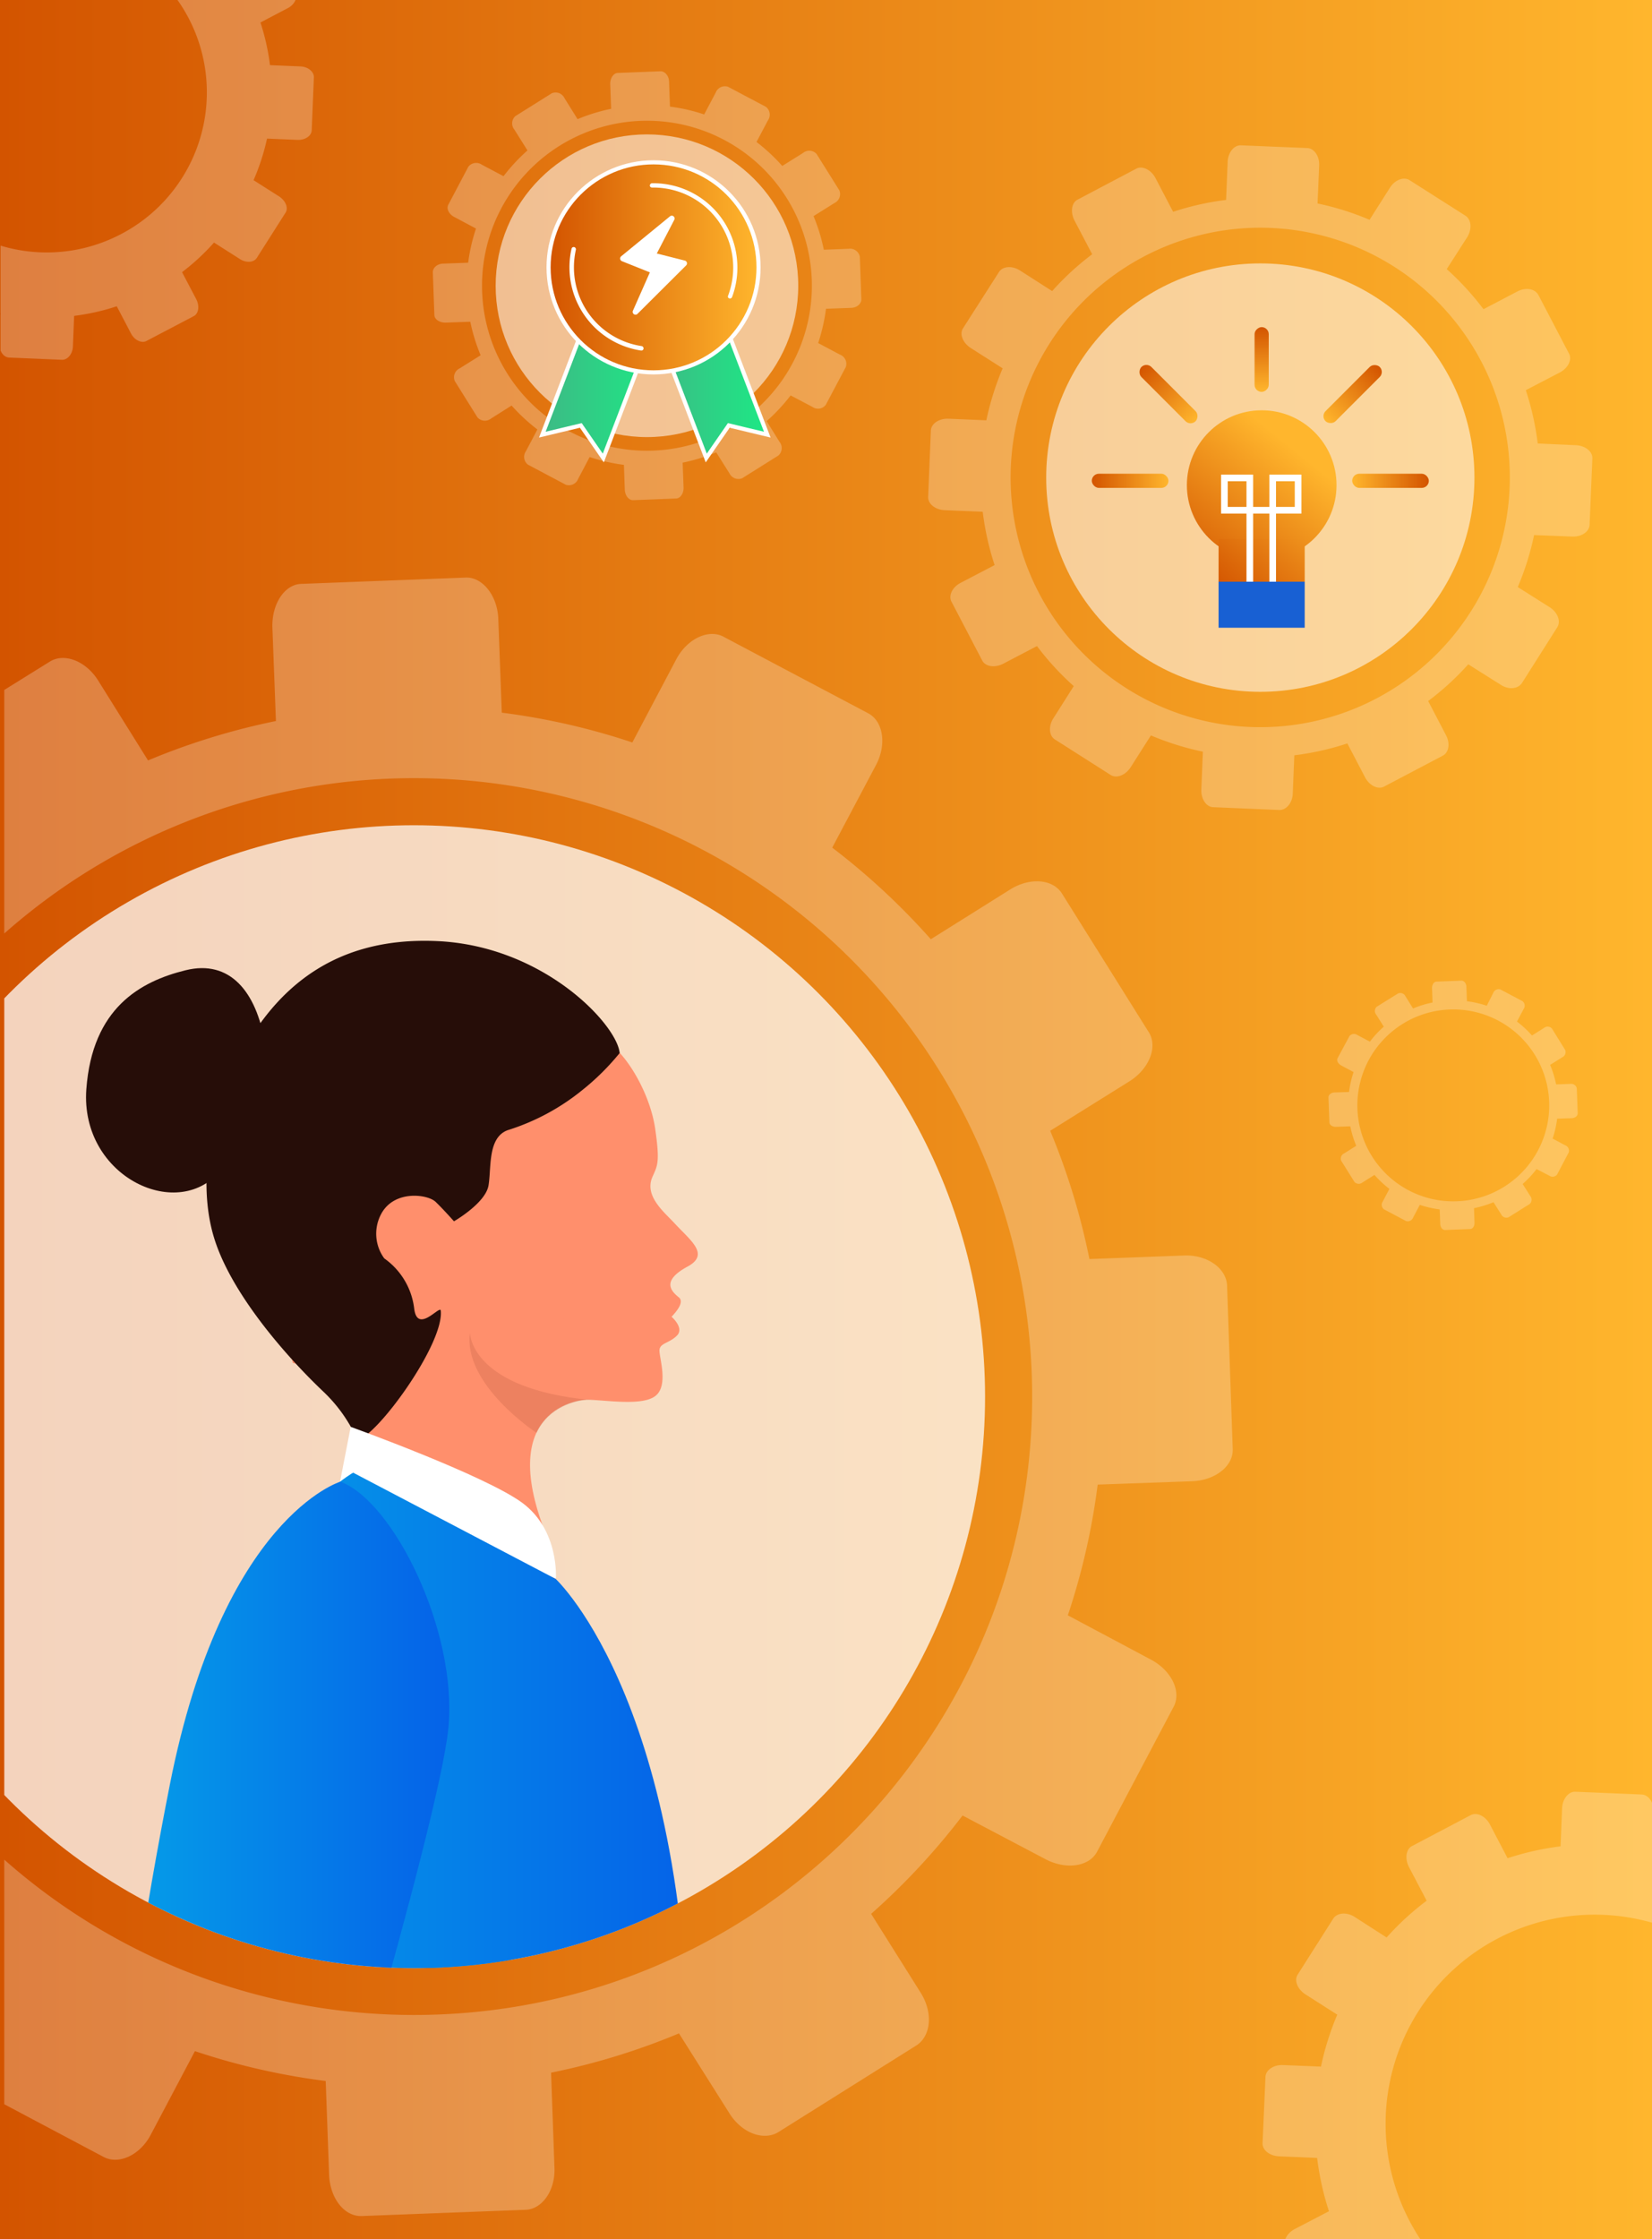
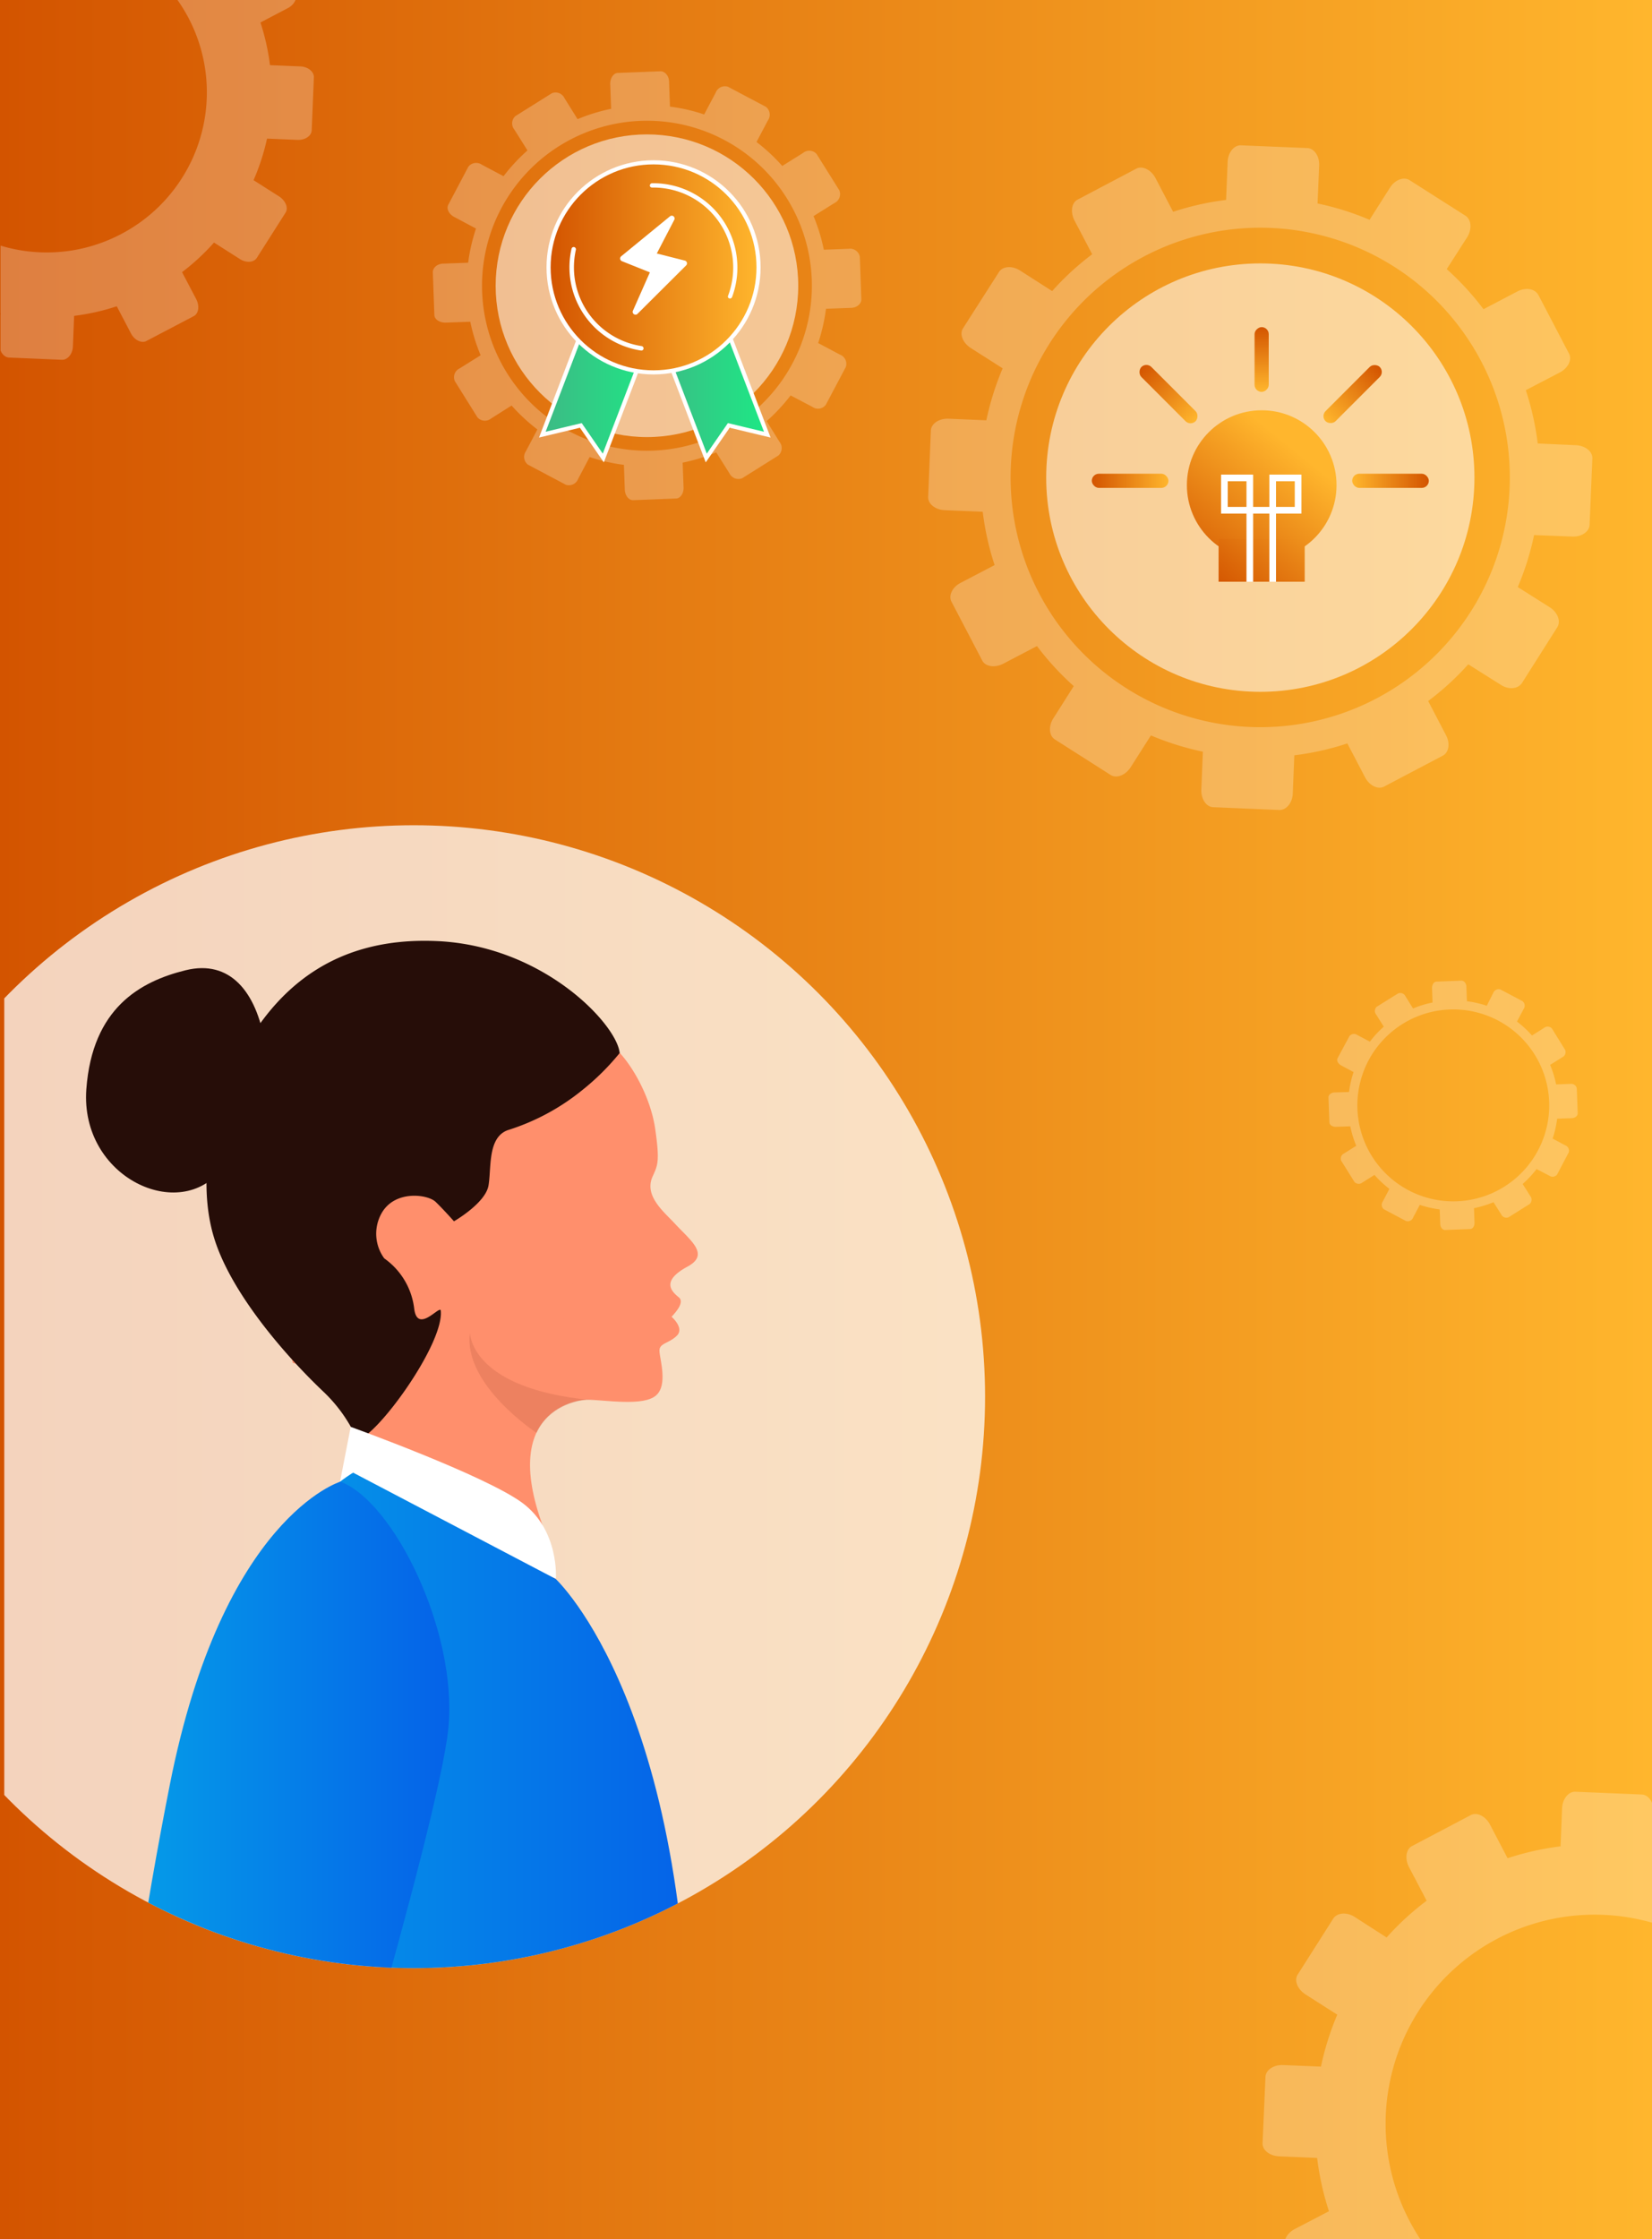
<svg xmlns="http://www.w3.org/2000/svg" xmlns:xlink="http://www.w3.org/1999/xlink" viewBox="0 0 310 420">
  <rect x="0" y="0" width="310" height="420" fill="#333333" stroke="none" />
  <defs>
    <style>.cls-1,.cls-9{fill:none;}.cls-2{isolation:isolate;}.cls-3{fill:url(#linear-gradient);}.cls-16,.cls-24,.cls-4,.cls-5{fill:#fff;}.cls-33,.cls-4{opacity:0.25;}.cls-5{opacity:0.55;}.cls-6{fill:url(#linear-gradient-2);}.cls-7{fill:url(#linear-gradient-3);}.cls-8{fill:#1860d3;}.cls-27,.cls-28,.cls-29,.cls-9{stroke:#fff;stroke-miterlimit:10;}.cls-9{stroke-width:1.25px;}.cls-10{fill:url(#linear-gradient-4);}.cls-11{fill:url(#linear-gradient-5);}.cls-12{fill:url(#linear-gradient-6);}.cls-13{fill:url(#linear-gradient-7);}.cls-14{fill:url(#linear-gradient-8);}.cls-15{clip-path:url(#clip-path);}.cls-16{opacity:0.74;}.cls-17{clip-path:url(#clip-path-2);}.cls-18{fill:#ff8f6c;}.cls-19{fill:#260d08;}.cls-20{opacity:0.3;mix-blend-mode:multiply;}.cls-21{fill:#f7b799;}.cls-22{fill:#c16042;}.cls-23{fill:url(#linear-gradient-9);}.cls-25{fill:url(#linear-gradient-10);}.cls-26{fill:url(#linear-gradient-11);}.cls-27,.cls-28,.cls-29{stroke-width:0.77px;}.cls-27{fill:url(#linear-gradient-12);}.cls-28{fill:url(#linear-gradient-13);}.cls-29{fill:url(#linear-gradient-14);}.cls-30{clip-path:url(#clip-path-3);}.cls-31{clip-path:url(#clip-path-4);}.cls-32{clip-path:url(#clip-path-5);}</style>
    <linearGradient id="linear-gradient" y1="210" x2="310" y2="210" gradientUnits="userSpaceOnUse">
      <stop offset="0" stop-color="#d35400" />
      <stop offset="1" stop-color="#ffb62d" />
    </linearGradient>
    <linearGradient id="linear-gradient-2" x1="222.51" y1="108.61" x2="242.46" y2="83.95" xlink:href="#linear-gradient" />
    <linearGradient id="linear-gradient-3" x1="230.94" y1="112.3" x2="248.45" y2="90.66" xlink:href="#linear-gradient" />
    <linearGradient id="linear-gradient-4" x1="204.88" y1="90.19" x2="219.27" y2="90.19" xlink:href="#linear-gradient" />
    <linearGradient id="linear-gradient-5" x1="2050.71" y1="-1071.53" x2="2065.09" y2="-1071.53" gradientTransform="translate(-1838.63 1145.45)" xlink:href="#linear-gradient" />
    <linearGradient id="linear-gradient-6" x1="-562.16" y1="90.19" x2="-547.78" y2="90.19" gradientTransform="matrix(1, 0, 0, -1, 815.89, 180.38)" xlink:href="#linear-gradient" />
    <linearGradient id="linear-gradient-7" x1="1508.26" y1="-529.08" x2="1522.64" y2="-529.08" gradientTransform="matrix(1, 0, 0, -1, -1261.63, -455.16)" xlink:href="#linear-gradient" />
    <linearGradient id="linear-gradient-8" x1="2569.28" y1="-3192.96" x2="2581.43" y2="-3192.96" gradientTransform="translate(-2338.6 3260.4)" xlink:href="#linear-gradient" />
    <clipPath id="clip-path">
      <rect class="cls-1" x="0.79" y="105.69" width="241.21" height="325.38" transform="translate(242.8 536.76) rotate(180)" />
    </clipPath>
    <clipPath id="clip-path-2">
      <circle class="cls-1" cx="77.66" cy="261.99" r="107.19" />
    </clipPath>
    <linearGradient id="linear-gradient-9" x1="1151.75" y1="409.34" x2="1152.86" y2="611.48" gradientTransform="matrix(-1, 0, 0, 1, 1253.32, 0)" gradientUnits="userSpaceOnUse">
      <stop offset="0" stop-color="#007ac3" />
      <stop offset="1" stop-color="#0057a2" />
    </linearGradient>
    <linearGradient id="linear-gradient-10" x1="36.53" y1="399.6" x2="130.13" y2="399.6" gradientUnits="userSpaceOnUse">
      <stop offset="0" stop-color="#05a1e8" />
      <stop offset="1" stop-color="#0562e8" />
    </linearGradient>
    <linearGradient id="linear-gradient-11" x1="20.52" y1="400.29" x2="84.25" y2="400.29" xlink:href="#linear-gradient-10" />
    <linearGradient id="linear-gradient-12" x1="101.77" y1="70.57" x2="123.27" y2="70.57" gradientUnits="userSpaceOnUse">
      <stop offset="0" stop-color="#3dba85" />
      <stop offset="1" stop-color="#1de885" />
    </linearGradient>
    <linearGradient id="linear-gradient-13" x1="122.47" y1="70.57" x2="143.98" y2="70.57" xlink:href="#linear-gradient-12" />
    <linearGradient id="linear-gradient-14" x1="102.94" y1="50.15" x2="142.34" y2="50.15" xlink:href="#linear-gradient" />
    <clipPath id="clip-path-3">
      <rect class="cls-1" x="211.29" y="316.55" width="98.71" height="103.45" />
    </clipPath>
    <clipPath id="clip-path-4">
      <rect class="cls-1" x="0.11" width="79.4" height="83.21" transform="translate(79.62 83.21) rotate(180)" />
    </clipPath>
    <clipPath id="clip-path-5">
      <polygon class="cls-1" points="-20 122.01 -20 200.1 -71.85 226.46 -101.88 238.66 -128.43 180.14 -103.24 164.84 -20 122.01" />
    </clipPath>
  </defs>
  <g class="cls-2">
    <g id="Layer_1" data-name="Layer 1">
      <rect class="cls-3" width="310" height="420" />
      <path class="cls-4" d="M159.23,46.67l-4.64.17a33.56,33.56,0,0,0-1.93-6.3l3.92-2.45a1.86,1.86,0,0,0,.92-2.39l-4.26-6.81a1.85,1.85,0,0,0-2.56-.19l-3.89,2.43a34.3,34.3,0,0,0-4.83-4.5l2.15-4.06a1.87,1.87,0,0,0-.38-2.53l-7.13-3.77a1.86,1.86,0,0,0-2.3,1.11l-2.16,4.09A33.45,33.45,0,0,0,125.72,20l-.17-4.63c0-1.14-.78-2-1.59-2l-8,.31c-.84,0-1.48,1-1.45,2.11l.17,4.62a34.34,34.34,0,0,0-6.3,1.94l-2.45-3.93a1.84,1.84,0,0,0-2.38-.93l-6.84,4.29a1.84,1.84,0,0,0-.18,2.54l2.45,3.9a34.23,34.23,0,0,0-4.49,4.83l-4.08-2.16a1.86,1.86,0,0,0-2.52.38l-3.76,7.12c-.4.74.09,1.77,1.11,2.31l4.08,2.17a34.13,34.13,0,0,0-1.47,6.41l-4.63.17c-1.14,0-2,.76-2,1.61l.29,8c0,.84,1,1.48,2.1,1.46l4.64-.17a34.24,34.24,0,0,0,1.94,6.29l-3.93,2.46a1.83,1.83,0,0,0-.91,2.39l4.25,6.81a1.87,1.87,0,0,0,2.56.2L96,76.07a34.86,34.86,0,0,0,4.84,4.49l-2.15,4.08a1.84,1.84,0,0,0,.38,2.52l7.11,3.77a1.86,1.86,0,0,0,2.31-1.1l2.16-4.1a34.33,34.33,0,0,0,6.43,1.47l.16,4.62c.05,1.15.75,2.05,1.61,2l8-.31c.83,0,1.48-1,1.42-2.09l-.17-4.64a33.33,33.33,0,0,0,6.3-1.93l2.47,3.92a1.88,1.88,0,0,0,2.4.94l6.8-4.27a1.87,1.87,0,0,0,.2-2.57L143.86,79a33.72,33.72,0,0,0,4.5-4.83l4.08,2.15a1.83,1.83,0,0,0,2.52-.38l3.76-7.1a1.85,1.85,0,0,0-1.1-2.32l-4.09-2.17A34.39,34.39,0,0,0,155,57.92l4.63-.17c1.15,0,2-.75,2-1.59l-.28-8A1.87,1.87,0,0,0,159.23,46.67Zm-6.9,5.8a30.95,30.95,0,1,1-32.08-29.8A30.93,30.93,0,0,1,152.33,52.47Z" />
      <path class="cls-4" d="M294.7,203.31l-2.69.1a19.44,19.44,0,0,0-1.13-3.66l2.29-1.43a1.08,1.08,0,0,0,.53-1.39l-2.48-4a1.08,1.08,0,0,0-1.49-.11l-2.25,1.42a20,20,0,0,0-2.82-2.62l1.26-2.36a1.08,1.08,0,0,0-.23-1.47l-4.14-2.19a1.09,1.09,0,0,0-1.34.64L279,188.66a19.42,19.42,0,0,0-3.73-.85l-.1-2.69c0-.66-.46-1.19-.93-1.17l-4.68.18c-.48,0-.85.56-.84,1.23l.1,2.69a18.92,18.92,0,0,0-3.66,1.12l-1.42-2.29a1.08,1.08,0,0,0-1.39-.53l-4,2.49a1.06,1.06,0,0,0-.11,1.47l1.43,2.27a19.28,19.28,0,0,0-2.61,2.81l-2.37-1.25a1.08,1.08,0,0,0-1.47.22L251,198.49c-.23.44.06,1,.65,1.35L254,201.1a19.09,19.09,0,0,0-.85,3.73l-2.69.09c-.67,0-1.19.45-1.17.94l.17,4.66c0,.49.57.86,1.23.85l2.69-.1a20.42,20.42,0,0,0,1.12,3.66l-2.28,1.43a1.07,1.07,0,0,0-.53,1.39l2.47,3.95a1.09,1.09,0,0,0,1.49.12l2.27-1.43a20.4,20.4,0,0,0,2.8,2.62l-1.24,2.37a1.07,1.07,0,0,0,.22,1.46l4.13,2.19a1.07,1.07,0,0,0,1.34-.64l1.26-2.38a19.42,19.42,0,0,0,3.73.85l.1,2.69c0,.67.44,1.19.94,1.17l4.67-.18c.48,0,.86-.56.82-1.22l-.09-2.69a20.42,20.42,0,0,0,3.66-1.12l1.43,2.27a1.09,1.09,0,0,0,1.4.55l3.95-2.48a1.1,1.1,0,0,0,.12-1.5l-1.43-2.26a19.73,19.73,0,0,0,2.61-2.8l2.38,1.24a1.08,1.08,0,0,0,1.47-.21l2.18-4.14a1.08,1.08,0,0,0-.64-1.34l-2.38-1.27a19.09,19.09,0,0,0,.85-3.73l2.69-.09c.67,0,1.19-.44,1.17-.93l-.17-4.67A1.07,1.07,0,0,0,294.7,203.31Zm-4,3.37a18,18,0,1,1-18.65-17.32A18,18,0,0,1,290.7,206.68Z" />
      <circle class="cls-5" cx="236.5" cy="89.59" r="40.18" />
      <circle class="cls-5" cx="121.4" cy="53.6" r="28.39" />
      <circle class="cls-6" cx="236.76" cy="91" r="14.04" />
      <rect class="cls-7" x="228.67" y="101.12" width="16.16" height="8" />
-       <rect class="cls-8" x="228.67" y="109.12" width="16.16" height="8.63" />
      <polyline class="cls-9" points="238.82 109.12 238.82 89.65 243.59 89.65 243.59 95.71 236.67 95.71 229.76 95.71 229.76 89.65 234.53 89.65 234.53 109.12" />
      <rect class="cls-10" x="204.88" y="88.86" width="14.38" height="2.66" rx="1.33" />
      <rect class="cls-11" x="212.08" y="72.59" width="14.38" height="2.66" rx="1.33" transform="translate(116.49 -133.39) rotate(45)" />
      <rect class="cls-12" x="253.73" y="88.86" width="14.38" height="2.66" rx="1.33" transform="translate(521.85 180.38) rotate(-180)" />
      <rect class="cls-13" x="246.63" y="72.59" width="14.38" height="2.66" rx="1.33" transform="translate(485.57 -53.29) rotate(135)" />
      <rect class="cls-14" x="230.68" y="66.11" width="12.15" height="2.66" rx="1.33" transform="translate(304.19 -169.32) rotate(90)" />
      <g class="cls-15">
        <circle class="cls-16" cx="77.66" cy="261.99" r="107.19" />
-         <path class="cls-4" d="M222.17,235.51l-17.74.66a128,128,0,0,0-7.36-24.06l15-9.36c3.6-2.33,5.22-6.41,3.5-9.13l-16.28-26c-1.73-2.77-6.09-3.08-9.78-.74l-14.84,9.3A130.79,130.79,0,0,0,156.17,159l8.24-15.55c2-3.82,1.33-8.14-1.47-9.64l-27.22-14.4c-2.76-1.44-6.74.37-8.8,4.23l-8.26,15.63a128.64,128.64,0,0,0-24.5-5.59L93.5,116c-.18-4.33-3-7.78-6.09-7.66l-30.75,1.18c-3.19,0-5.64,3.68-5.55,8.07l.67,17.66a128.72,128.72,0,0,0-24,7.39l-9.37-15c-2.28-3.66-6.38-5.25-9.1-3.51L-16.87,140.4c-2.72,1.74-3,6-.68,9.71L-8.2,165a129.81,129.81,0,0,0-17.15,18.46l-15.59-8.24c-3.79-2-8.14-1.37-9.64,1.43l-14.37,27.21c-1.5,2.83.37,6.75,4.26,8.82L-45.11,221a129.17,129.17,0,0,0-5.62,24.53l-17.68.64c-4.38.12-7.81,2.9-7.64,6.13l1.11,30.65c.11,3.21,3.69,5.64,8,5.56l17.73-.65a128.8,128.8,0,0,0,7.38,24.06l-15,9.4c-3.62,2.26-5.27,6.41-3.5,9.13l16.25,26c1.8,2.7,6.11,3.06,9.78.74l14.88-9.35A130,130,0,0,0-.91,365l-8.21,15.58c-2,3.8-1.39,8.13,1.45,9.64l27.16,14.4c2.87,1.48,6.84-.42,8.81-4.21l8.28-15.66a127.72,127.72,0,0,0,24.54,5.6L61.76,408c.19,4.37,2.87,7.82,6.15,7.68l30.71-1.17c3.14-.09,5.65-3.7,5.42-8l-.63-17.72a128.44,128.44,0,0,0,24-7.37l9.44,14.95c2.3,3.72,6.37,5.25,9.16,3.6l26-16.32c2.71-1.8,3.09-6.12.78-9.82L163.47,359a130.35,130.35,0,0,0,17.16-18.45l15.59,8.21c3.83,2,8.16,1.41,9.66-1.44l14.35-27.16c1.51-2.83-.37-6.78-4.23-8.84L200.38,303a128.27,128.27,0,0,0,5.6-24.52l17.67-.63c4.4-.14,7.84-2.87,7.67-6.1l-1.06-30.69C230.06,237.82,226.46,235.33,222.17,235.51Zm-28.56,22.25c2.29,64.07-47.74,117.89-111.72,120.13A116,116,0,1,1,193.61,257.76Z" />
      </g>
      <g class="cls-17">
        <path class="cls-18" d="M113.78,195.31c4,2.52,8.23,10,9.16,16.39s.44,6.91-.51,9.06c-1.56,3.57,2.13,6.53,4.12,8.67,3,3.27,6.74,5.84,2.46,8.16-4.82,2.61-3.21,4.51-1.62,5.77,1.16.95-.78,3-1.37,3.64,0,0,2.45,2.09,1,3.54s-3.22,1.37-3.27,2.75,1.74,6.61-.76,8.56-9.37.76-13,.69a19.79,19.79,0,0,0-12,4.59c-1.75,1.61.94,4.65-.55,6.07-7.51,7.26-16.79,9.16-28.22-5-4.33-5.37,1.85-19.33,2.27-19.72s24.29-34.37,24.29-34.37Z" />
        <path class="cls-18" d="M54.93,255.65s13.39,3.44,12.91,9.15c-.73,9.55-6.44,25.51-9.44,25.9-4.81.61,61,33.51,52.18,19.48-7-11.14-5.66-15-10.4-27.67-.79-2.07-4.29-6-2.84-9.41,10-23.34,17.51-67.55,17.51-67.55L95.57,195.34s-49.93,24.9-48.77,25.11S54.93,255.65,54.93,255.65Z" />
        <path class="cls-19" d="M116.28,197.53c-.48-5.32-14.23-20.1-34.24-21S48.5,186,40.8,207.92c0,0-4.23,12.9-.55,24.52,3.15,10,12.9,21.46,20.47,28.64a28.16,28.16,0,0,1,6.34,9c3.64-.6,16.3-18,15.65-24.24-.13-1.13-4.45,4.56-5-.49a13.46,13.46,0,0,0-5.6-9.3,7.83,7.83,0,0,1-.59-8.32c2.42-4.57,8.72-3.73,10.22-2.29s3.45,3.65,3.45,3.65,5.92-3.4,6.48-6.72-.2-9,3.62-10.38a42.09,42.09,0,0,0,13.95-7.49A45.87,45.87,0,0,0,116.28,197.53Z" />
        <path class="cls-18" d="M110,262.54s-16.15.64-8.46,22.79-31.63-4.51-31.63-4.51L93.59,255.1Z" />
        <g class="cls-20">
          <path class="cls-21" d="M88.18,250s0-.08,0-.12Z" />
          <path class="cls-22" d="M88.18,250c-1.3,9.75,12.49,18.76,12.51,18.78,2.41-5.11,7.64-6,9-6.17.1,0,.23,0,.35,0,.79,0,1.76.1,2.8.17C89.54,261.14,88.25,251.25,88.18,250Z" />
        </g>
        <path class="cls-19" d="M49.7,195.58C48.08,186,43.12,179.94,34.82,182c-8.51,2.1-17.5,7.08-18.62,22.32C15,220.9,33.85,229.57,41.66,219.18S49.7,195.58,49.7,195.58Z" />
-         <path class="cls-23" d="M129.23,430.52c-39.22,0-55.08-83.68-55.08-83.68l55.06,52.6C128.81,404.72,129,416.13,129.23,430.52Z" />
        <path class="cls-24" d="M63.81,277.93l2-10.28s25.23,9.1,32.21,14.26,6.29,14.25,6.29,14.25Z" />
        <path class="cls-25" d="M44,440.32c-.75,16.56-5.52,58.69-7,76.6.27.1,21.49,8.29,93.09,5.45,0-3.91,0-8,0-12.57,0-38.56-1-101.72-.82-111.63,1.64-77.41-25-102-25-102l-38-19.93s-31.07,17.56-29.71,75.63C37.08,373.34,45.9,398.05,44,440.32Z" />
        <path class="cls-21" d="M61.32,281.91C38.73,294.06,34.77,334.76,30.41,384.1s-4.92,48.7.39,71.95,19.29,68.69,17.69,76.46-2.77,21.59,6.23,25.94c12,5.79,27.71,3.07,25.11.47-3.15-3.15-8.44-9.18-8.9-12.75-.27-2.18,10.47,10.89,12.31,7.11.2-.4-1.79-3.08-3.27-5.61-2.55-4.35-5.53-9.5-7.25-10.69-5.34-3.7-8-7.25-10-14.61s-5.06-73.59-7.83-88.85l25.88-97.17S93.54,301.73,61.32,281.91Z" />
        <path class="cls-26" d="M41,522.49s17.32,1.14,27.29-2.66c0,0-7-75.89-12-91.5,0,0,26.09-86,27.85-104.21s-10.36-42.55-20.27-46.19c0,0-22.08,6.64-32,56.83S19.9,420.09,20.66,425.63,41,522.49,41,522.49Z" />
      </g>
      <polygon class="cls-27" points="113.21 85.91 108.99 79.8 101.77 81.53 111.83 55.23 123.28 59.62 113.21 85.91" />
      <polygon class="cls-28" points="132.53 85.91 136.76 79.8 143.98 81.53 133.92 55.23 122.47 59.62 132.53 85.91" />
      <circle class="cls-29" cx="122.64" cy="50.15" r="19.7" />
      <path class="cls-24" d="M122.64,34.37h-.3A.43.43,0,0,0,122,35h0a.44.44,0,0,0,.36.18h.28a15,15,0,0,1,14,20.25.42.42,0,0,0,0,.39h0a.42.42,0,0,0,.73-.09,15.57,15.57,0,0,0,1-5.61A15.77,15.77,0,0,0,122.64,34.37ZM107.7,50.15a15.5,15.5,0,0,1,.36-3.29.39.39,0,0,0-.06-.33h0a.41.41,0,0,0-.75.14,15.34,15.34,0,0,0-.39,3.48,15.78,15.78,0,0,0,13.42,15.6.41.41,0,0,0,.4-.65h0a.41.41,0,0,0-.28-.18A14.94,14.94,0,0,1,107.7,50.15Z" />
      <path class="cls-24" d="M125.71,40.59l-9.15,7.49a.54.54,0,0,0,.14.91l5.25,2.1-3.17,7.17a.53.53,0,0,0,.87.59l9.11-9.07a.54.54,0,0,0-.25-.9l-5.26-1.33,3.27-6.3A.53.53,0,0,0,125.71,40.59Z" />
      <path class="cls-4" d="M284.74,54.67,278.38,58a52.6,52.6,0,0,0-6.9-7.52l3.85-6c.91-1.48.79-3.26-.31-4l-10.5-6.68c-1.11-.71-2.77-.07-3.71,1.43l-3.81,6a51.91,51.91,0,0,0-9.76-3.06l.3-7.13c.08-1.75-.93-3.21-2.22-3.27l-12.47-.51c-1.26-.05-2.4,1.31-2.48,3.08l-.29,7.16a52,52,0,0,0-9.94,2.23l-3.33-6.36c-.82-1.55-2.46-2.32-3.57-1.74l-11,5.8c-1.16.57-1.42,2.33-.62,3.92l3.33,6.34a51.49,51.49,0,0,0-7.51,6.91l-6.05-3.87c-1.48-.94-3.25-.8-3.94.31L180.7,61.6c-.69,1.11,0,2.73,1.45,3.67l6,3.82a52.79,52.79,0,0,0-3.06,9.75l-7.13-.3c-1.74-.06-3.22.92-3.28,2.21l-.51,12.46c-.05,1.3,1.32,2.41,3.1,2.49l7.14.3a52.19,52.19,0,0,0,2.23,10l-6.36,3.32c-1.58.8-2.35,2.42-1.72,3.57l5.75,11c.6,1.16,2.34,1.42,3.91.63l6.37-3.33a52,52,0,0,0,6.9,7.51l-3.84,6.06c-.93,1.46-.81,3.26.31,3.95l10.49,6.68c1.12.67,2.76,0,3.7-1.44l3.82-6a52.76,52.76,0,0,0,9.75,3.05l-.29,7.13c-.06,1.75.92,3.22,2.21,3.28l12.46.53c1.3,0,2.43-1.35,2.49-3.08l.29-7.18a52.09,52.09,0,0,0,9.95-2.23l3.32,6.35c.83,1.57,2.42,2.36,3.59,1.74l11-5.79c1.14-.58,1.42-2.34.59-3.87l-3.33-6.38a52,52,0,0,0,7.52-6.89l6.06,3.82c1.49,1,3.25.81,4-.28l6.66-10.51c.68-1.13.06-2.77-1.43-3.73l-6-3.79a52,52,0,0,0,3.06-9.75l7.14.28c1.75.08,3.23-.9,3.28-2.21L298.81,86c.06-1.3-1.32-2.41-3.09-2.49l-7.16-.32a52.89,52.89,0,0,0-2.24-10l6.36-3.31c1.58-.82,2.37-2.42,1.74-3.57l-5.75-11C288,54.14,286.29,53.86,284.74,54.67ZM278,67.88a46.84,46.84,0,1,1-63.25-19.81A46.82,46.82,0,0,1,278,67.88Z" />
      <g class="cls-30">
        <path class="cls-4" d="M347.47,363.49l-6.37,3.34a52.53,52.53,0,0,0-6.89-7.52l3.85-6c.91-1.48.79-3.25-.32-3.95l-10.49-6.68c-1.12-.71-2.77-.06-3.71,1.44l-3.81,6A52.65,52.65,0,0,0,310,347l.3-7.12c.07-1.75-.93-3.21-2.22-3.27l-12.47-.52c-1.26-.05-2.4,1.31-2.48,3.08l-.29,7.16a52.76,52.76,0,0,0-9.94,2.23l-3.33-6.36c-.82-1.55-2.46-2.32-3.57-1.73l-11,5.79c-1.16.58-1.42,2.33-.62,3.93l3.33,6.34a51.43,51.43,0,0,0-7.51,6.9l-6-3.86c-1.48-.94-3.26-.81-4,.3l-6.7,10.54c-.69,1.11,0,2.73,1.44,3.67l6,3.83a52.69,52.69,0,0,0-3.06,9.74l-7.14-.29c-1.73-.07-3.21.92-3.27,2.2L236.92,402c-.06,1.3,1.32,2.4,3.1,2.48l7.14.3a52.76,52.76,0,0,0,2.22,10L243,418.1c-1.58.81-2.36,2.42-1.72,3.57l5.75,11c.6,1.15,2.33,1.41,3.91.63l6.37-3.33a53.06,53.06,0,0,0,6.9,7.51l-3.84,6.05c-.93,1.46-.81,3.27.31,3.95l10.48,6.68c1.13.68,2.77.06,3.71-1.43l3.81-6a53.12,53.12,0,0,0,9.76,3.06l-.29,7.13c-.07,1.74.91,3.21,2.21,3.27l12.46.53c1.3,0,2.42-1.35,2.48-3.08l.3-7.17a51.37,51.37,0,0,0,9.95-2.24l3.32,6.35c.83,1.57,2.41,2.36,3.59,1.74l11-5.79c1.14-.58,1.42-2.33.59-3.87l-3.33-6.37a52.6,52.6,0,0,0,7.52-6.9l6.06,3.83c1.49,1,3.24.81,4-.29l6.66-10.5c.68-1.13.06-2.78-1.43-3.73l-6-3.8a52.69,52.69,0,0,0,3.06-9.74l7.14.28c1.75.07,3.23-.91,3.28-2.21l.51-12.44c.06-1.3-1.32-2.42-3.09-2.5l-7.17-.32a52,52,0,0,0-2.23-9.94l6.35-3.32c1.59-.82,2.37-2.41,1.75-3.57l-5.75-11C350.76,363,349,362.68,347.47,363.49ZM334,380.23A39.22,39.22,0,1,1,281,363.65,39.2,39.2,0,0,1,334,380.23Z" />
      </g>
      <g class="cls-31">
        <path class="cls-4" d="M-30,45.45l5.12-2.68a41.49,41.49,0,0,0,5.55,6l-3.1,4.86c-.73,1.19-.63,2.62.26,3.18l8.44,5.38c.9.57,2.22.05,3-1.16l3.07-4.82A42.21,42.21,0,0,0,.13,58.71L-.1,64.44C-.16,65.85.64,67,1.68,67.07l10,.42c1,0,1.93-1.06,2-2.48l.23-5.76a41.77,41.77,0,0,0,8-1.8l2.68,5.12c.65,1.25,2,1.87,2.87,1.4l8.88-4.66c.93-.47,1.14-1.88.5-3.16l-2.68-5.1a42,42,0,0,0,6-5.55l4.87,3.1c1.19.76,2.61.65,3.17-.24l5.39-8.48c.56-.89,0-2.2-1.16-3l-4.85-3.08A42.21,42.21,0,0,0,50.11,26l5.74.24c1.4.05,2.59-.74,2.64-1.78l.41-10c0-1-1.06-1.93-2.5-2l-5.74-.24a41.84,41.84,0,0,0-1.79-8L54,1.53c1.27-.65,1.9-1.95,1.39-2.88l-4.63-8.86c-.48-.93-1.88-1.14-3.14-.51L42.47-8a41.49,41.49,0,0,0-5.55-6L40-18.95c.75-1.18.65-2.63-.25-3.18L31.33-27.5a2.33,2.33,0,0,0-3,1.15l-3.06,4.84A42.3,42.3,0,0,0,17.43-24l.23-5.73c.06-1.4-.73-2.59-1.78-2.64l-10-.42c-1,0-2,1.08-2,2.48l-.24,5.77a41.84,41.84,0,0,0-8,1.79L-7-27.83c-.66-1.26-1.94-1.9-2.88-1.39l-8.88,4.65c-.91.47-1.14,1.88-.47,3.12l2.68,5.12a42.09,42.09,0,0,0-6,5.55l-4.87-3.08a2.34,2.34,0,0,0-3.21.23l-5.35,8.45c-.55.91-.05,2.24,1.15,3L-30.09.87a42.44,42.44,0,0,0-2.46,7.84l-5.74-.22c-1.41-.06-2.6.73-2.64,1.78l-.41,10c0,1.05,1.06,1.95,2.48,2l5.76.26a42.72,42.72,0,0,0,1.8,8l-5.11,2.66c-1.28.66-1.91,1.95-1.4,2.87L-33.19,45A2.32,2.32,0,0,0-30,45.45Zm12.25-14.19A30,30,0,1,1,22.68,43.93,29.95,29.95,0,0,1-17.78,31.26Z" />
      </g>
    </g>
    <g class="cls-32">
      <g class="cls-33">
        <path class="cls-24" d="M-23.91,128.71c2.33,4.24,4.56,8.54,6.77,12.84s4.35,8.64,6.53,13,4.26,8.68,6.33,13.05l3.09,6.57c1,2.2,2,4.39,3,6.61-1.17-2.12-2.29-4.26-3.43-6.4L-5,167.9c-2.22-4.3-4.36-8.64-6.53-13s-4.26-8.68-6.33-13.06S-21.95,133.13-23.91,128.71Z" />
      </g>
    </g>
  </g>
</svg>